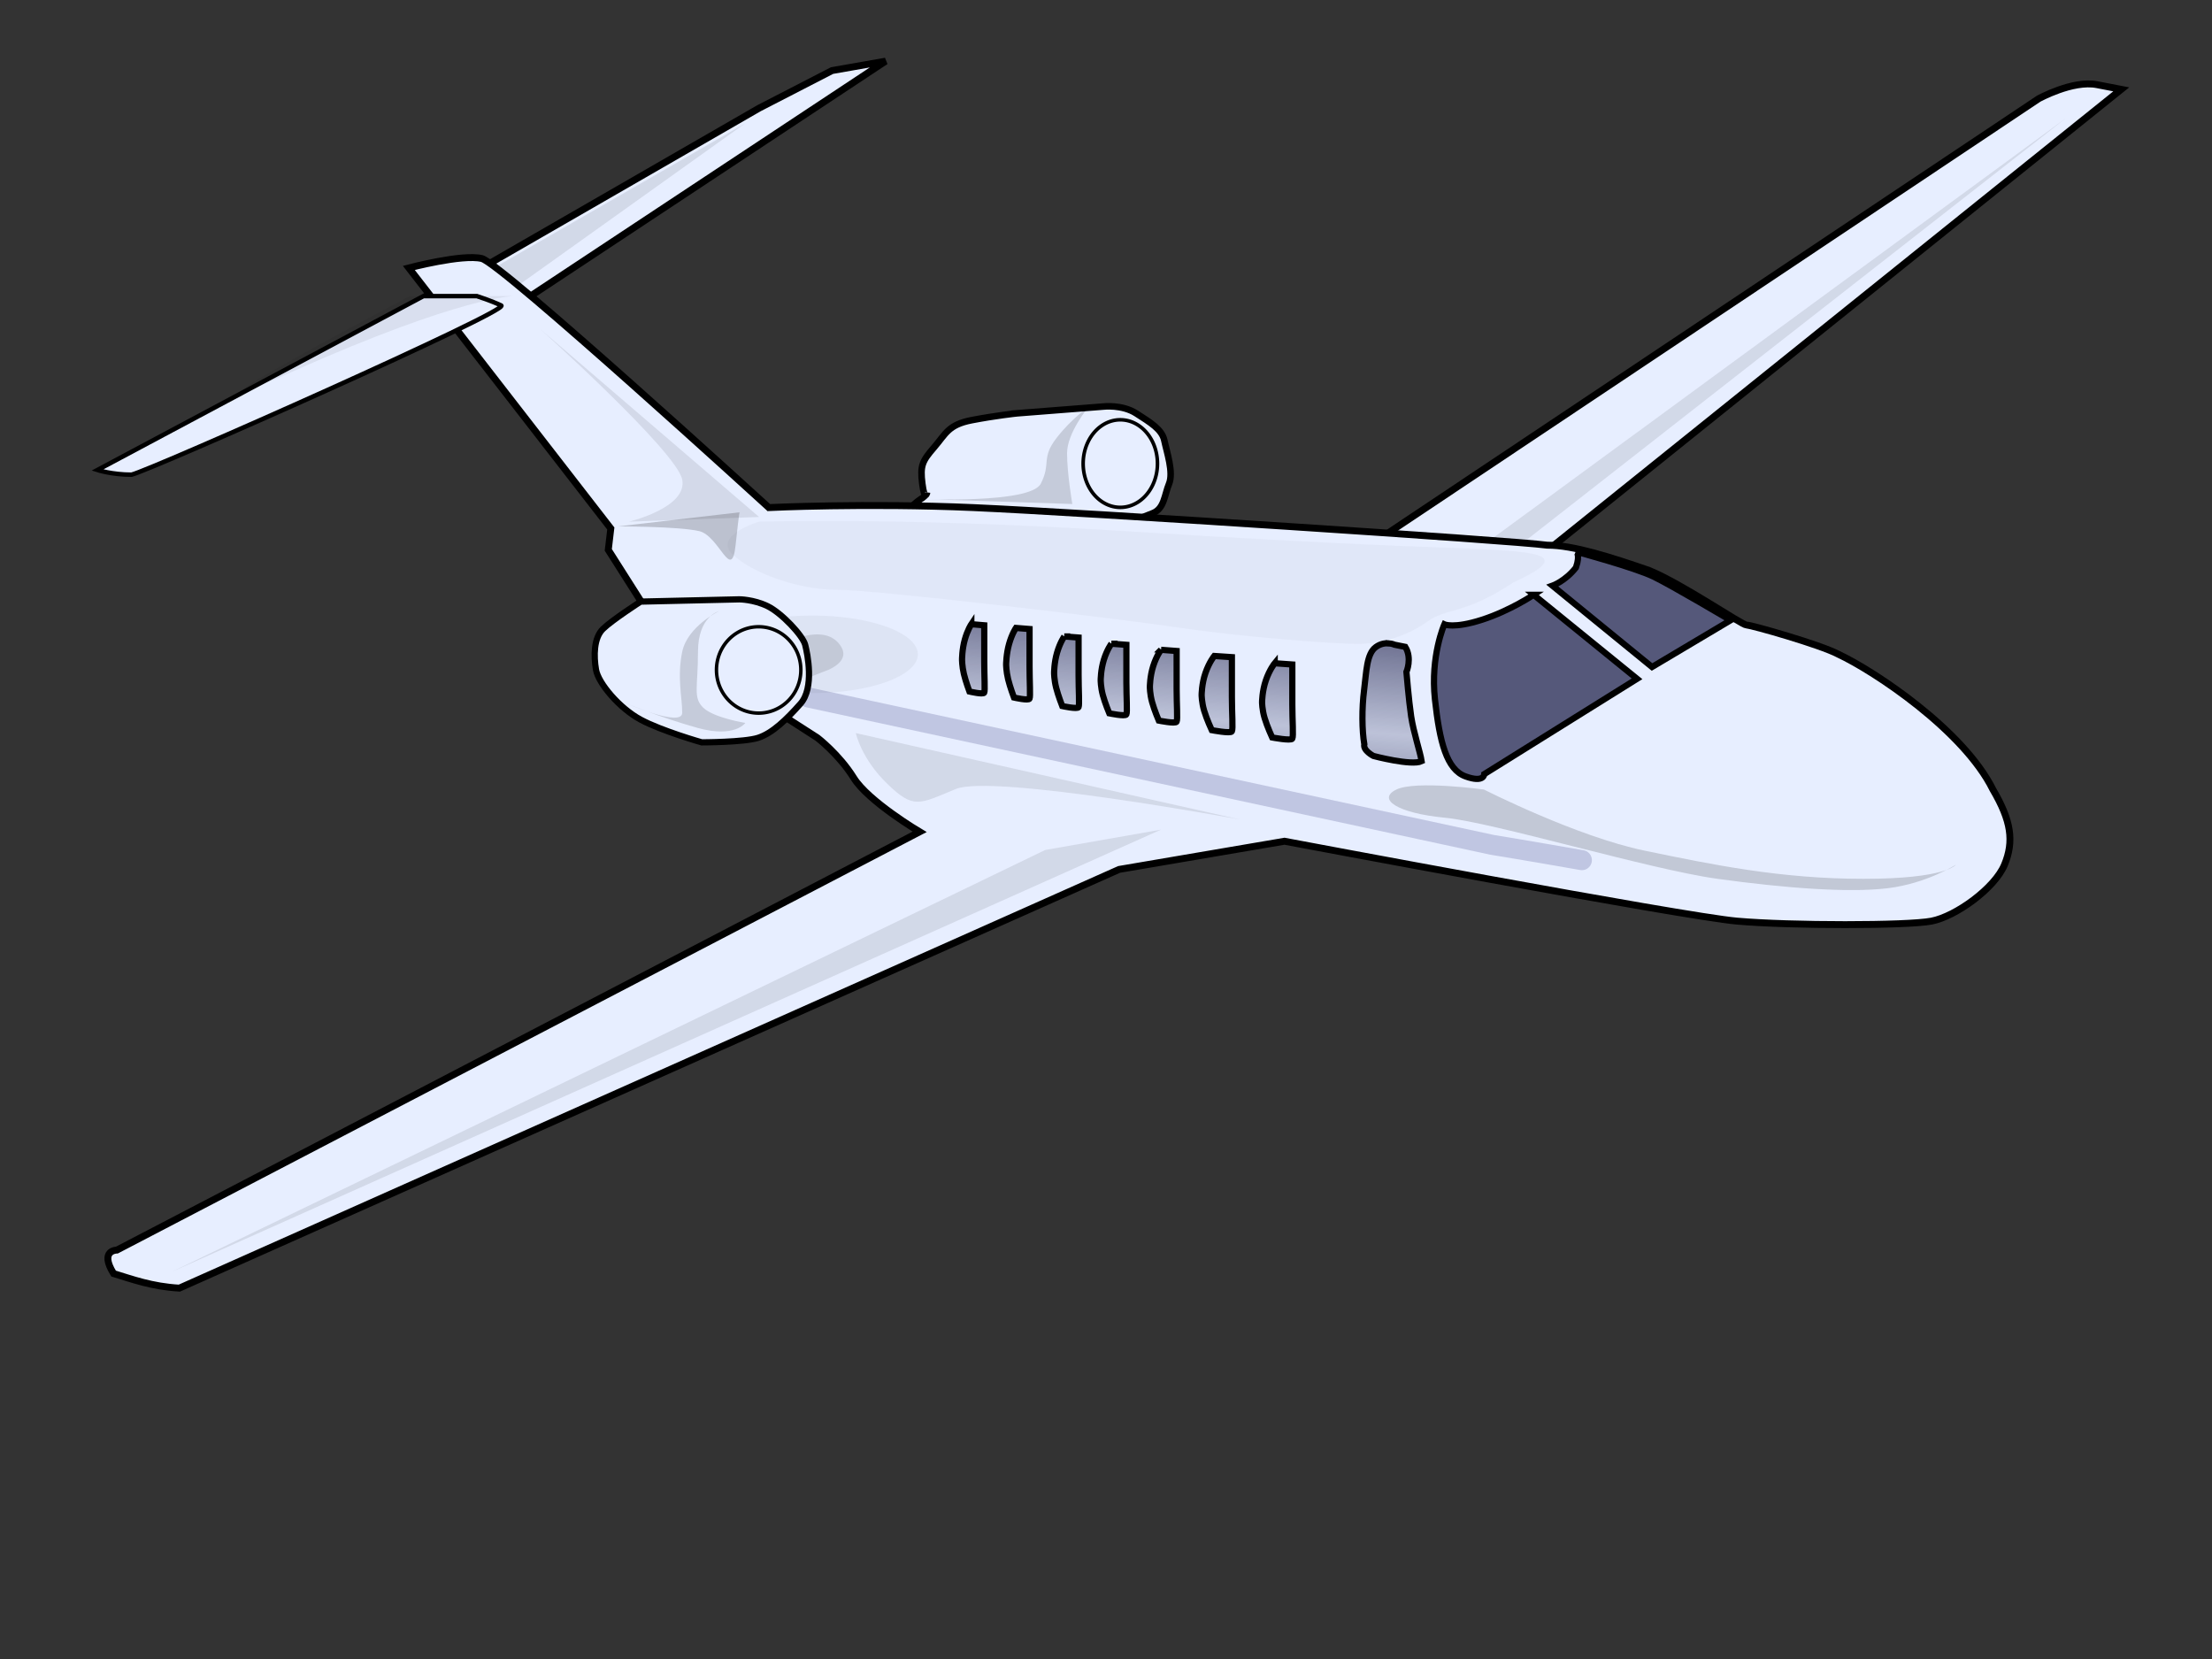
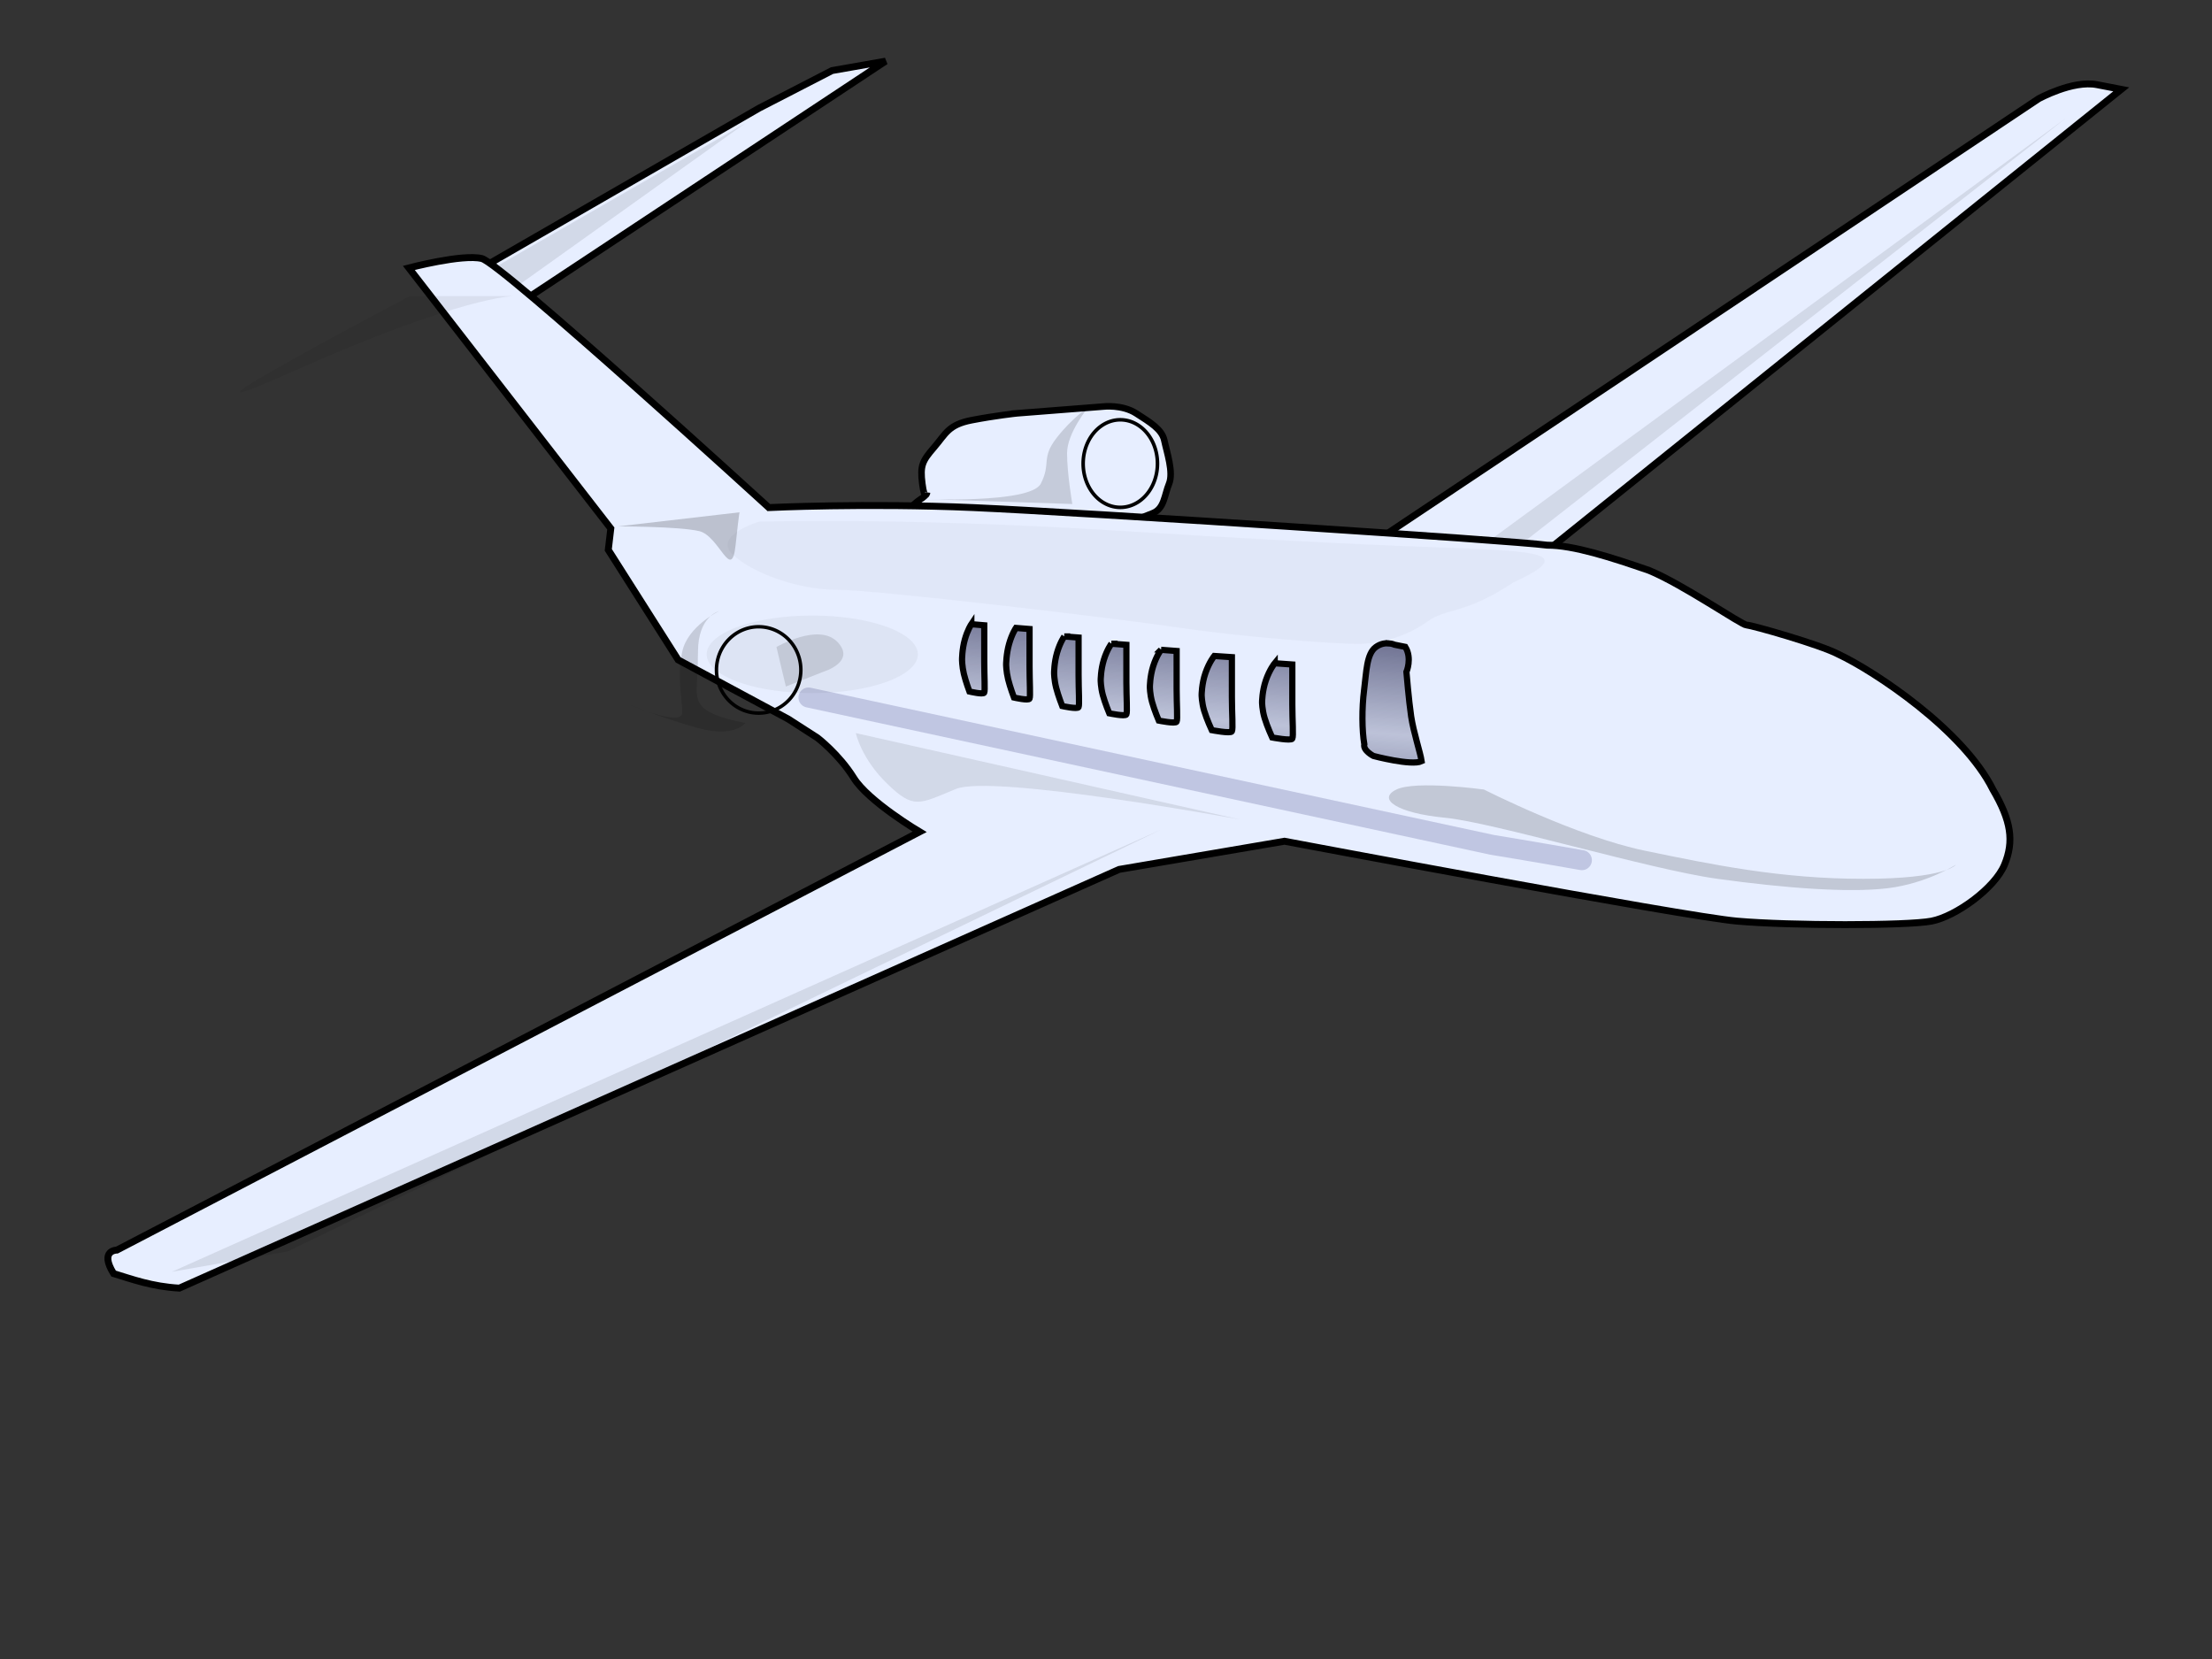
<svg xmlns="http://www.w3.org/2000/svg" xmlns:xlink="http://www.w3.org/1999/xlink" width="640" height="480">
  <rect width="100%" height="100%" fill="#333333" stroke="none" />
  <defs>
    <linearGradient id="linearGradient2215">
      <stop stop-color="#00002d" stop-opacity="0.633" offset="0" id="stop2217" />
      <stop stop-color="#00002d" stop-opacity="0.184" offset="1" id="stop2226" />
      <stop stop-color="#00002d" stop-opacity="0" offset="1" id="stop2219" />
    </linearGradient>
    <linearGradient id="linearGradient2185">
      <stop stop-color="#acd3fd" stop-opacity="0.276" offset="0" id="stop2187" />
      <stop stop-color="#dbf2ff" stop-opacity="0.847" offset="1" id="stop2193" />
      <stop stop-color="#000000" stop-opacity="0" offset="1" id="stop2189" />
    </linearGradient>
    <linearGradient id="linearGradient2159">
      <stop stop-color="#2c0000" offset="0" id="stop2161" />
      <stop stop-color="#89777f" offset="1" id="stop2167" />
      <stop stop-color="#e7eeff" stop-opacity="0" offset="1" id="stop2163" />
    </linearGradient>
    <linearGradient y2="250.005" y1="225.812" xlink:href="#linearGradient2159" x2="555.122" x1="582.925" id="linearGradient2165" gradientUnits="userSpaceOnUse" gradientTransform="scale(0.938,1.066)" />
    <linearGradient y2="341.265" y1="326.707" xlink:href="#linearGradient2159" x2="380.661" x1="401.739" id="linearGradient2175" gradientUnits="userSpaceOnUse" gradientTransform="scale(0.973,1.028)" />
    <linearGradient y2="256.844" y1="232.175" xlink:href="#linearGradient2215" x2="822.301" x1="823.257" spreadMethod="reflect" id="linearGradient2224" gradientUnits="userSpaceOnUse" gradientTransform="matrix(0.7,0,0,1.429,-4,0)" />
    <linearGradient y2="457.048" y1="344.909" xlink:href="#linearGradient2215" x2="626.545" x1="642.221" id="linearGradient2249" gradientUnits="userSpaceOnUse" gradientTransform="scale(1.121,0.892)" />
    <linearGradient y2="457.048" y1="344.909" xlink:href="#linearGradient2215" x2="626.545" x1="642.221" id="linearGradient2281" gradientUnits="userSpaceOnUse" gradientTransform="scale(1.121,0.892)" />
    <linearGradient y2="256.844" y1="232.175" xlink:href="#linearGradient2215" x2="822.301" x1="823.257" spreadMethod="reflect" id="linearGradient2283" gradientUnits="userSpaceOnUse" gradientTransform="matrix(0.7,0,0,1.429,-4,-4.510281e-17)" />
    <linearGradient y2="341.265" y1="326.707" xlink:href="#linearGradient2159" x2="380.661" x1="401.739" id="linearGradient2285" gradientUnits="userSpaceOnUse" gradientTransform="scale(0.973,1.028)" />
    <linearGradient y2="250.005" y1="225.812" xlink:href="#linearGradient2159" x2="555.122" x1="582.925" id="linearGradient2287" gradientUnits="userSpaceOnUse" gradientTransform="scale(0.938,1.066)" />
  </defs>
  <g>
    <title>Layer 1</title>
    <g id="layer1">
      <g id="g2255">
        <path fill="#e7eeff" fill-rule="evenodd" stroke="#000000" stroke-width="1.9" stroke-miterlimit="4" id="path1372" d="m294.051,119.599l25.157,-1.97c0,0 5.439,-0.657 9.519,1.97c4.079,2.627 7.479,4.597 8.159,7.881c0.68,3.284 2.72,9.195 1.36,12.479c-1.36,3.284 -1.36,7.224 -4.759,8.538c-3.4,1.314 -6.119,2.627 -9.519,3.284c-3.4,0.657 -62.553,-2.627 -62.553,-2.627c0,0 2.72,-3.284 4.759,-4.597c2.04,-1.314 2.04,-1.97 2.04,-1.97c0,0 -0.68,2.627 -1.36,-2.627c-0.68,-5.254 0,-6.568 3.4,-10.508c3.4,-3.941 4.08,-6.568 10.879,-7.881c6.799,-1.314 12.919,-1.97 12.919,-1.97z" />
        <path fill="#e7eeff" fill-rule="evenodd" stroke="#000000" stroke-width="2" stroke-miterlimit="4" id="path1362" d="m139.399,77.52l80.231,-46.227l21.113,-10.877l15.483,-2.719l-102.752,67.981l-14.076,-8.158z" />
        <path fill="#000000" fill-opacity="0.092" fill-rule="evenodd" stroke-miterlimit="4" id="path2209" d="m144.107,76.833l71.544,-41.171l-70.022,49.993l-1.522,-8.822z" />
        <path fill="#e7eeff" fill-rule="evenodd" stroke="#000000" stroke-width="2" stroke-miterlimit="4" id="path1360" d="m398.389,156.378l191.427,-127.805c0,0 9.853,-5.439 16.891,-4.079c7.038,1.36 7.038,1.36 7.038,1.36l-167.499,134.603l-47.857,-4.079z" />
        <path fill="#000000" fill-opacity="0.092" fill-rule="evenodd" stroke-miterlimit="4" id="path2205" d="m437.894,159.174l159.832,-124.982l-176.576,129.393l16.744,-4.411z" />
        <path fill="#e7eeff" fill-rule="evenodd" stroke="#000000" stroke-width="2" stroke-miterlimit="4" id="path1358" d="m222.445,146.86c0,0 28.151,-1.36 59.117,0c30.966,1.36 156.239,9.517 166.092,10.877c7.546,-0.033 18.518,3.522 29.524,7.322c9.853,4.079 26.778,15.792 28.185,15.792c1.408,0 21.333,5.684 26.455,8.403c10.601,4.948 36.308,22.066 44.788,39.184c5.307,9.04 6.173,14.956 3.357,21.754c-2.815,6.798 -14.075,14.956 -21.113,16.315c-7.038,1.36 -40.819,1.36 -56.302,0c-15.483,-1.36 -130.903,-23.114 -130.903,-23.114l-47.857,8.158l-271.897,121.145c-7.98,-0.461 -13.646,-2.581 -19.026,-4.217c-4.223,-6.798 0.966,-6.798 0.966,-6.798l232.247,-121.007c0,0 -14.851,-8.814 -19.074,-15.613c-4.223,-6.798 -10.485,-11.58 -10.485,-11.58l-8.445,-5.438l-31.86,-17.116l-20.22,-31.831l0.729,-6.191l-58.438,-75.387c0,0 15.483,-4.079 21.113,-2.719c5.63,1.36 83.046,72.06 83.046,72.06z" />
        <path fill="#000000" fill-opacity="0.043" fill-rule="nonzero" stroke-width="5.8" stroke-linecap="round" stroke-miterlimit="4" stroke-dashoffset="0" stroke-opacity="0.168" id="path2253" d="m264.918,191.601a29.901,10.976 0 1 1-59.801,-4.568a29.901,10.976 0 1 159.801,4.568z" />
        <path fill="none" fill-opacity="0.75" fill-rule="evenodd" stroke="#000058" stroke-width="5.8" stroke-linecap="round" stroke-miterlimit="4" stroke-opacity="0.168" id="path2251" d="m233.918,201.815l197.887,42.641c0,0 9.133,1.47 25.878,4.411" />
        <path fill="#000000" fill-opacity="0.119" fill-rule="evenodd" stroke-miterlimit="4" id="path1374" d="m227.371,198.641l10.879,-4.29c0,0 9.519,-2.86 4.08,-8.58c-5.439,-5.72 -17.678,1.43 -17.678,1.43l2.72,11.439z" />
-         <path fill="#e7eeff" fill-rule="evenodd" stroke="#000000" stroke-width="1.3" stroke-miterlimit="4" id="path1364" d="m122.508,85.677l-94.306,50.306c0,0 4.223,1.36 9.853,1.36c5.63,-1.36 109.789,-47.587 106.974,-48.946c-2.815,-1.36 -7.038,-2.719 -7.038,-2.719l-15.483,0z" />
-         <path fill="#e7eeff" fill-rule="evenodd" stroke="#000000" stroke-width="1.8" stroke-miterlimit="4" id="path1370" d="m185.359,174.064l28.557,-0.657c0,0 4.08,0 8.159,1.97c4.08,1.97 10.199,8.538 10.879,11.165c0.68,2.627 2.72,12.479 -1.36,17.076c-4.079,4.597 -8.159,8.538 -12.239,9.852c-4.08,1.314 -16.318,1.314 -16.318,1.314c0,0 -11.559,-3.284 -17.678,-6.568c-6.119,-3.284 -12.239,-10.508 -12.918,-14.449c-0.68,-3.941 -0.68,-9.195 2.04,-11.822c2.72,-2.627 10.879,-7.881 10.879,-7.881z" />
-         <path fill="url(#linearGradient2281)" fill-rule="evenodd" stroke="#000000" stroke-width="1.8" stroke-miterlimit="4" id="path1376" d="m455.967,159.606c0,0 1.36,0.669 0,4.61c-3.09,3.941 -6.796,5.247 -6.796,5.247l28.811,23.517l22.719,-13.511c0,0 -16.862,-10.013 -22.301,-12.64c-5.439,-2.627 -22.433,-7.223 -22.433,-7.223zm-12.228,12.492c0,0 -6.818,4.596 -14.977,7.223c-8.159,2.627 -10.865,1.317 -10.865,1.317c0,0 -4.087,9.19 -2.727,21.669c1.36,12.479 3.402,20.357 8.841,22.328c5.439,1.97 5.432,-0.659 5.432,-0.659l44.206,-27.575l-29.911,-24.303z" />
        <path fill="url(#linearGradient2283)" fill-rule="evenodd" stroke="#000000" stroke-width="1.8" stroke-miterlimit="4" id="path1380" d="m281.034,180.596c0,0 -1.088,1.609 -1.891,4.483c-0.804,2.873 -0.792,5.736 -0.792,5.736c0,0 -0.008,1.929 0.528,4.164c0.536,2.235 1.605,5.099 1.605,5.099c0,0 4.021,0.957 4.289,0.319c0.268,-0.638 0,-4.794 0,-8.944c0,-4.15 0,-10.537 0,-10.537l-3.739,-0.319zm12.91,1.083c0,0 -1.134,1.639 -1.979,4.61c-0.845,2.971 -0.858,5.948 -0.858,5.948c0,0 0.009,1.98 0.572,4.291c0.563,2.311 1.693,5.29 1.693,5.29c0,0 4.227,0.979 4.509,0.319c0.282,-0.66 0,-4.949 0,-9.241c0,-4.292 0,-10.898 0,-10.898l-3.937,-0.319zm13.988,2.464c0,0 -1.181,1.639 -2.067,4.61c-0.886,2.971 -0.88,5.948 -0.88,5.948c0,0 0.003,1.98 0.594,4.291c0.591,2.311 1.759,5.29 1.759,5.29c0,0 4.433,0.979 4.728,0.319c0.295,-0.66 0,-4.949 0,-9.241c0,-4.292 0,-10.898 0,-10.898l-4.135,-0.319zm93.888,1.997c-1.02,-0.082 -2.379,0.077 -3.739,1.062c-2.72,1.97 -2.729,7.216 -3.409,12.47c-0.68,5.254 -0.614,11.738 0.066,15.678c-0.413,1.829 2.661,3.378 2.661,3.378c0,0 11.007,2.916 13.922,1.508c-0.364,-2.464 -2.355,-8.383 -3.035,-12.98c-0.68,-4.597 -1.364,-12.831 -1.364,-12.831c0,0 1.71,-3.982 -0.33,-7.266c-0.582,-0.116 -3.079,-0.616 -3.079,-0.616c0,0 -0.674,-0.322 -1.693,-0.404zm-80.253,0.106c0,0 -1.25,1.639 -2.177,4.61c-0.927,2.971 -0.924,5.948 -0.924,5.948c0,0 -0.003,1.98 0.616,4.291c0.618,2.311 1.869,5.29 1.869,5.29c0,0 4.639,0.979 4.948,0.319c0.309,-0.66 0,-4.949 0,-9.241c0,-4.292 0,-10.898 0,-10.898l-4.333,-0.319zm14.361,1.763c0,0 -1.297,1.674 -2.265,4.695c-0.969,3.021 -0.968,6.055 -0.968,6.055c0,0 -0.008,2.006 0.638,4.355c0.646,2.349 1.935,5.375 1.935,5.375c0,0 4.845,0.99 5.168,0.319c0.323,-0.671 0,-5.027 0,-9.39c0,-4.363 0,-11.068 0,-11.068l-4.509,-0.34zm15.395,1.785c0,0 -1.458,1.761 -2.551,4.929c-1.093,3.168 -1.1,6.331 -1.1,6.331c0,0 -0.003,2.104 0.726,4.567c0.729,2.464 2.199,5.63 2.199,5.63c0,0 5.464,1.065 5.828,0.361c0.364,-0.704 0,-5.282 0,-9.857c0,-4.575 0,-11.621 0,-11.621l-5.102,-0.34zm17.484,2.103c0,0 -1.458,1.761 -2.551,4.929c-1.093,3.168 -1.1,6.331 -1.1,6.331c0,0 -0.003,2.104 0.726,4.567c0.729,2.464 2.199,5.651 2.199,5.651c0,0 5.464,1.044 5.828,0.34c0.364,-0.704 0,-5.282 0,-9.857c0,-4.575 0,-11.599 0,-11.599l-5.102,-0.361z" />
        <path fill="url(#linearGradient2285)" fill-rule="nonzero" stroke="#000000" stroke-miterlimit="4" stroke-dashoffset="0" id="path1396" d="m231.709,193.833a12.206,12.494 0 1 1-24.412,0a12.206,12.494 0 1 124.412,0z" />
        <path fill="url(#linearGradient2287)" fill-rule="nonzero" stroke="#000000" stroke-width="1.033" stroke-miterlimit="4" stroke-dashoffset="0" id="path2157" d="m334.892,134.128a10.751,12.67 0 1 1-21.502,0a10.751,12.67 0 1 121.502,0z" />
        <path fill="#000000" fill-opacity="0.162" fill-rule="evenodd" stroke-miterlimit="4" id="path2177" d="m565.888,250.192c0,0 -2.815,4.079 -26.744,4.079c-23.928,0 -43.634,-4.079 -63.34,-8.158c-19.706,-4.079 -46.449,-17.675 -46.449,-17.675c0,0 -19.706,-2.719 -25.336,0c-5.63,2.719 0,6.798 14.075,8.158c14.076,1.36 59.117,14.956 78.823,17.675c19.706,2.719 38.004,4.079 49.264,2.719c11.26,-1.36 19.706,-6.798 19.706,-6.798z" />
        <path fill="#000000" fill-opacity="0.189" fill-rule="evenodd" stroke-miterlimit="4" id="path2179" d="m178.811,152.299l35.189,-4.079c0,0 0,-1.36 -1.173,9.517c-1.173,10.877 -4.692,-2.719 -10.557,-4.079c-5.865,-1.36 -23.459,-1.36 -23.459,-1.36z" />
-         <path fill="#000000" fill-opacity="0.086" fill-rule="evenodd" stroke-miterlimit="4" id="path2181" d="m181.968,150.939l37.662,-1.36l-63.34,-54.385c0,0 39.374,35.35 41.085,43.508c1.712,8.158 -15.407,12.237 -15.407,12.237z" />
        <path fill="#595b5e" fill-opacity="0.043" fill-rule="evenodd" stroke-miterlimit="4" id="path2183" d="m219.63,150.939c0,0 40.819,-1.36 105.567,2.719c64.747,4.079 96.997,4.919 96.997,4.919c19.913,1.04 35.189,1.04 15.69,9.917c-14.117,9.397 -19.375,7.318 -25.005,11.397c-5.63,4.079 -13.082,6.398 -20.12,6.398c-7.038,0 -33.062,-1.944 -51.36,-4.663c-18.298,-2.719 -87.988,-10.988 -99.249,-10.988c-11.26,0 -24.616,-4.854 -30.247,-10.293c-5.63,-5.439 7.726,-9.407 7.726,-9.407z" />
        <path fill="#000000" fill-opacity="0.092" fill-rule="evenodd" stroke-miterlimit="4" id="path2201" d="m247.618,212.108l111.121,24.996c0,0 -71.544,-13.233 -82.199,-8.822c-10.655,4.411 -12.178,5.881 -19.789,-1.47c-7.611,-7.352 -9.133,-14.704 -9.133,-14.704z" />
-         <path fill="#000000" fill-opacity="0.092" fill-rule="evenodd" stroke-miterlimit="4" id="path2203" d="m49.73,367.968l286.176,-127.923l-33.489,5.881l-252.687,122.041z" />
+         <path fill="#000000" fill-opacity="0.092" fill-rule="evenodd" stroke-miterlimit="4" id="path2203" d="m49.73,367.968l286.176,-127.923l-252.687,122.041z" />
        <path fill="#000000" fill-opacity="0.065" fill-rule="evenodd" stroke-miterlimit="4" id="path2207" d="m118.613,85.656l30.061,0c0,0 -15.031,0 -63.88,21.78c-48.849,21.78 33.819,-21.78 33.819,-21.78z" />
        <path fill="#000000" fill-opacity="0.146" fill-rule="evenodd" stroke-miterlimit="4" id="path2211" d="m266.114,144.36c0,0 31.966,1.47 35.011,-4.411c3.044,-5.881 0,-7.352 4.567,-13.233c4.567,-5.882 9.133,-8.822 9.133,-8.822c0,0 -6.089,7.352 -6.089,13.233c0,5.881 1.522,14.704 1.522,14.704l-44.144,-1.47z" />
        <path fill="#000000" fill-opacity="0.146" fill-rule="evenodd" stroke-miterlimit="4" id="path2213" d="m208.04,176.819c0,0 -6.089,1.47 -6.089,11.763c0,10.293 -1.522,13.233 1.522,16.174c3.044,2.941 12.178,4.411 12.178,4.411c0,0 -3.044,4.411 -13.7,1.47c-10.655,-2.941 -21.311,-7.352 -21.311,-7.352c0,0 16.744,7.352 16.744,2.941c0,-4.411 -1.522,-10.293 0,-17.645c1.522,-7.352 10.655,-11.763 10.655,-11.763z" />
      </g>
    </g>
  </g>
</svg>